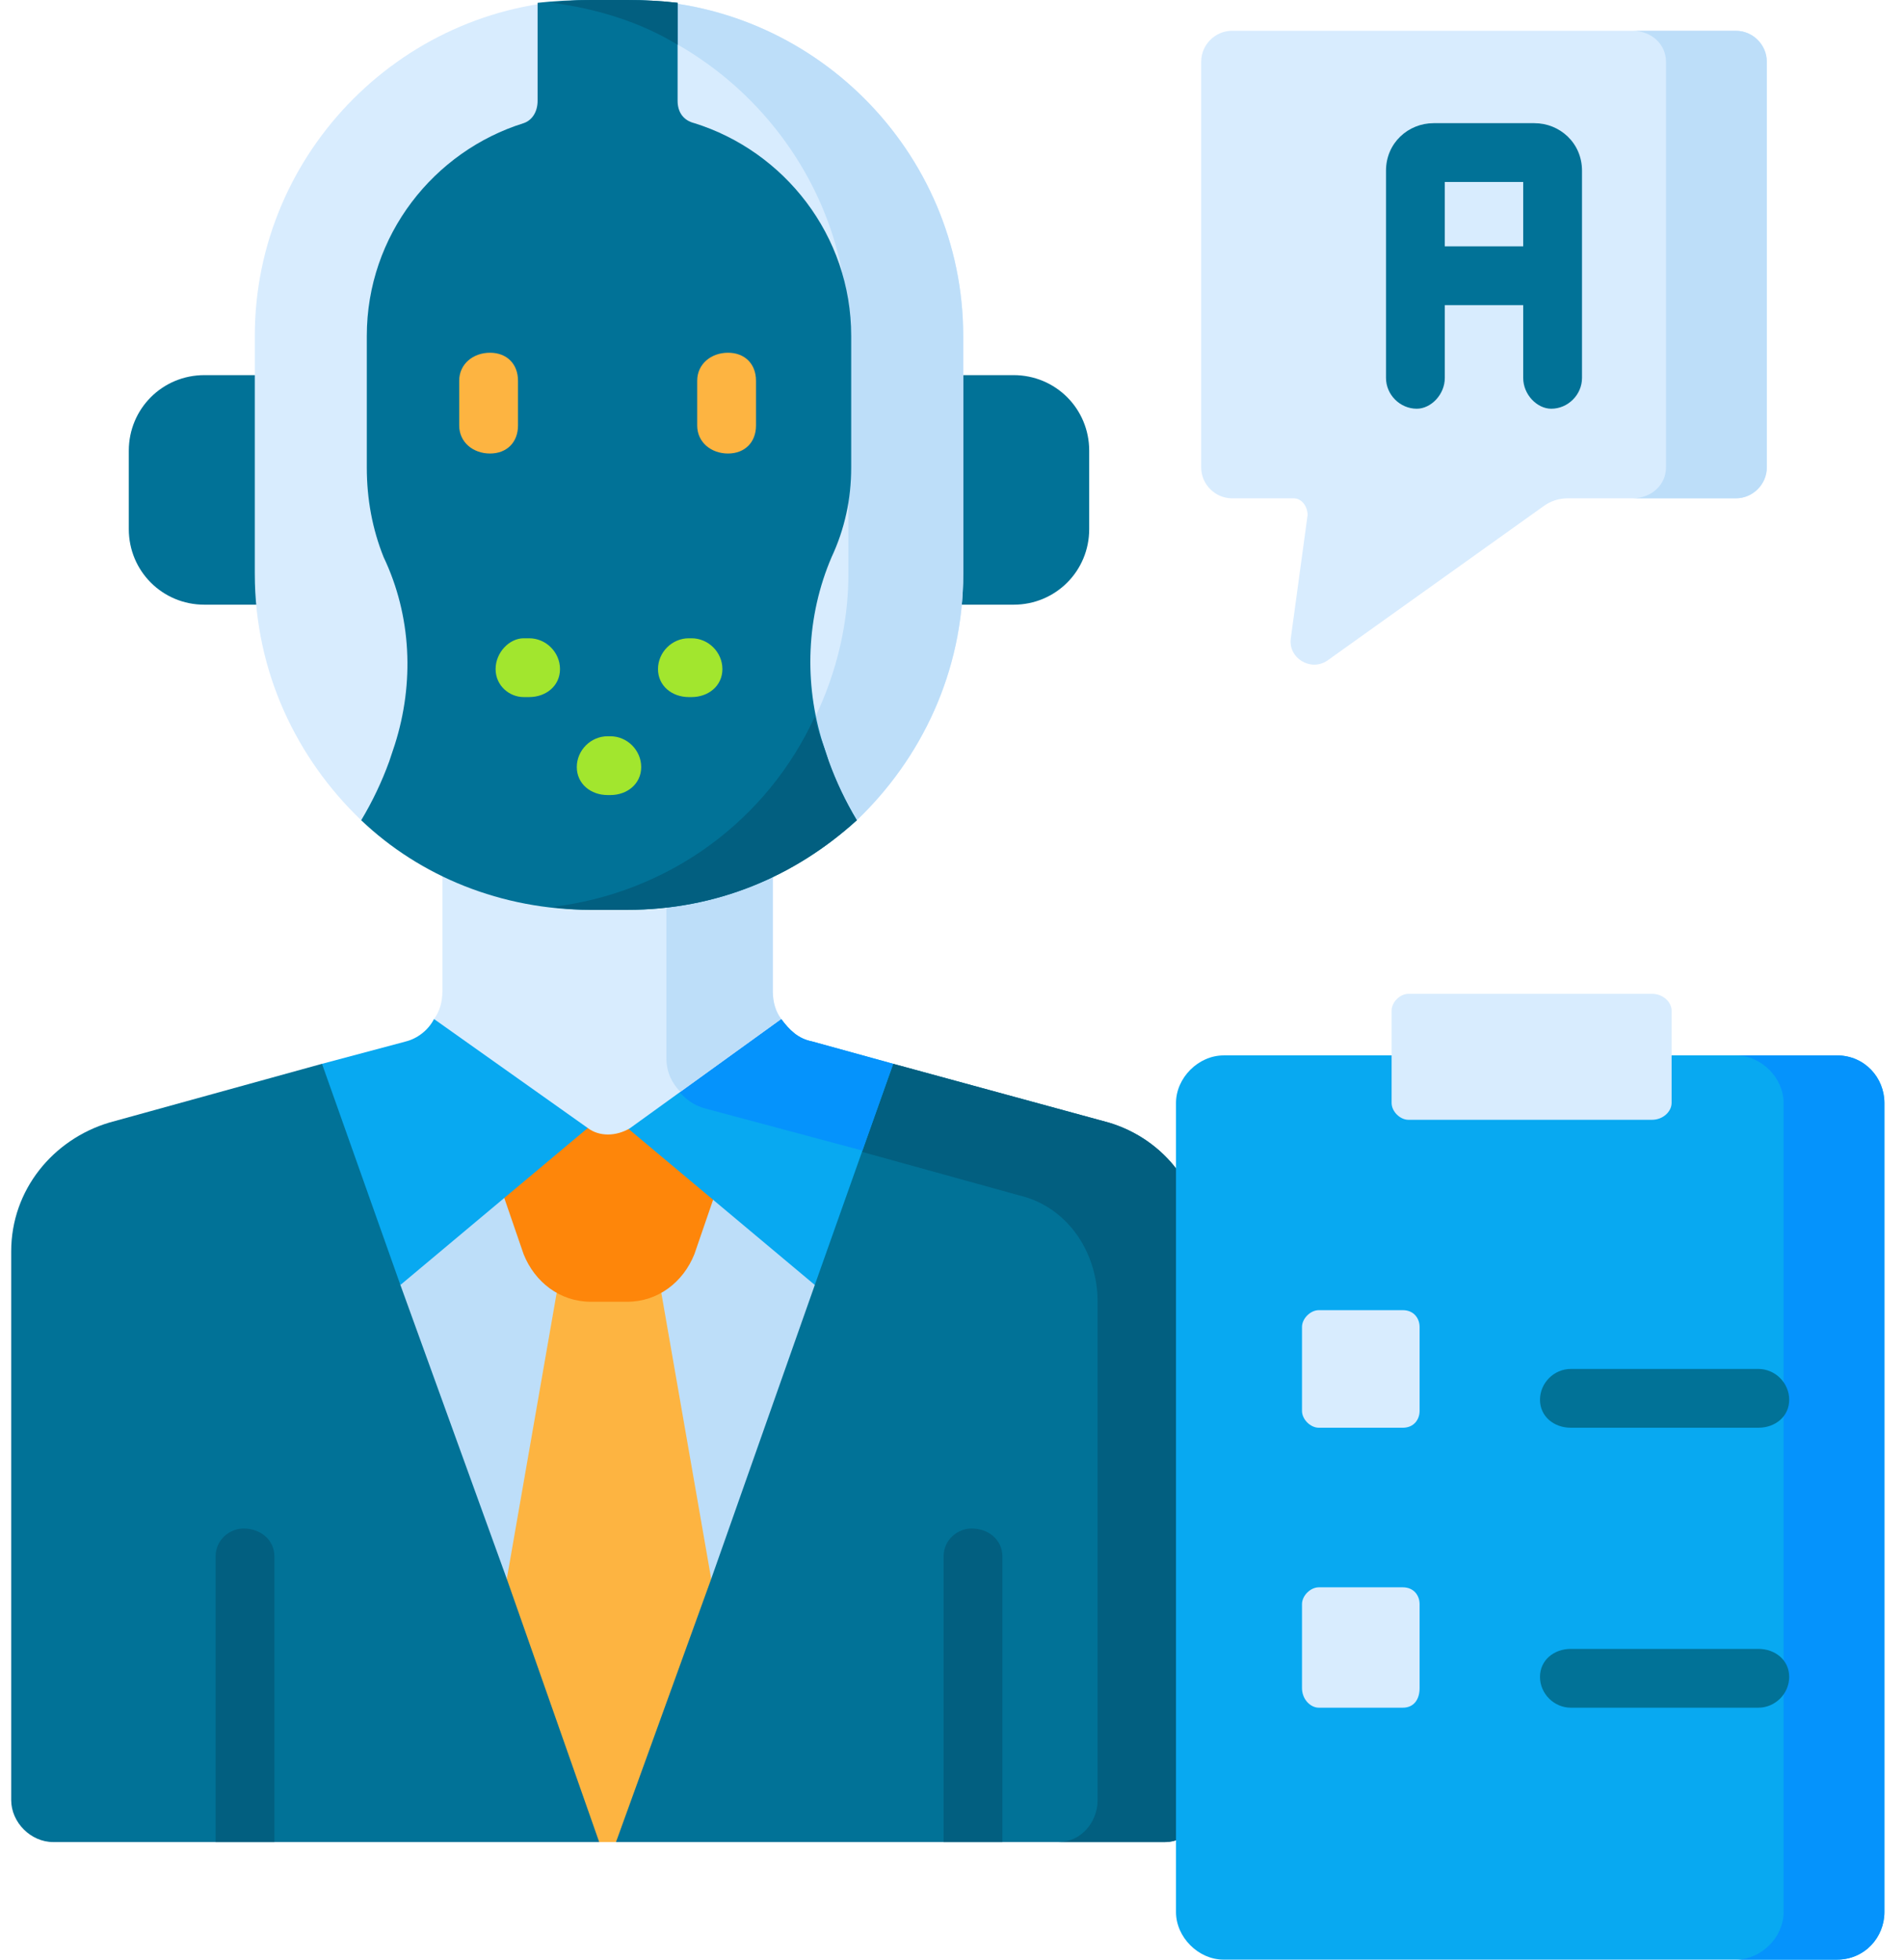
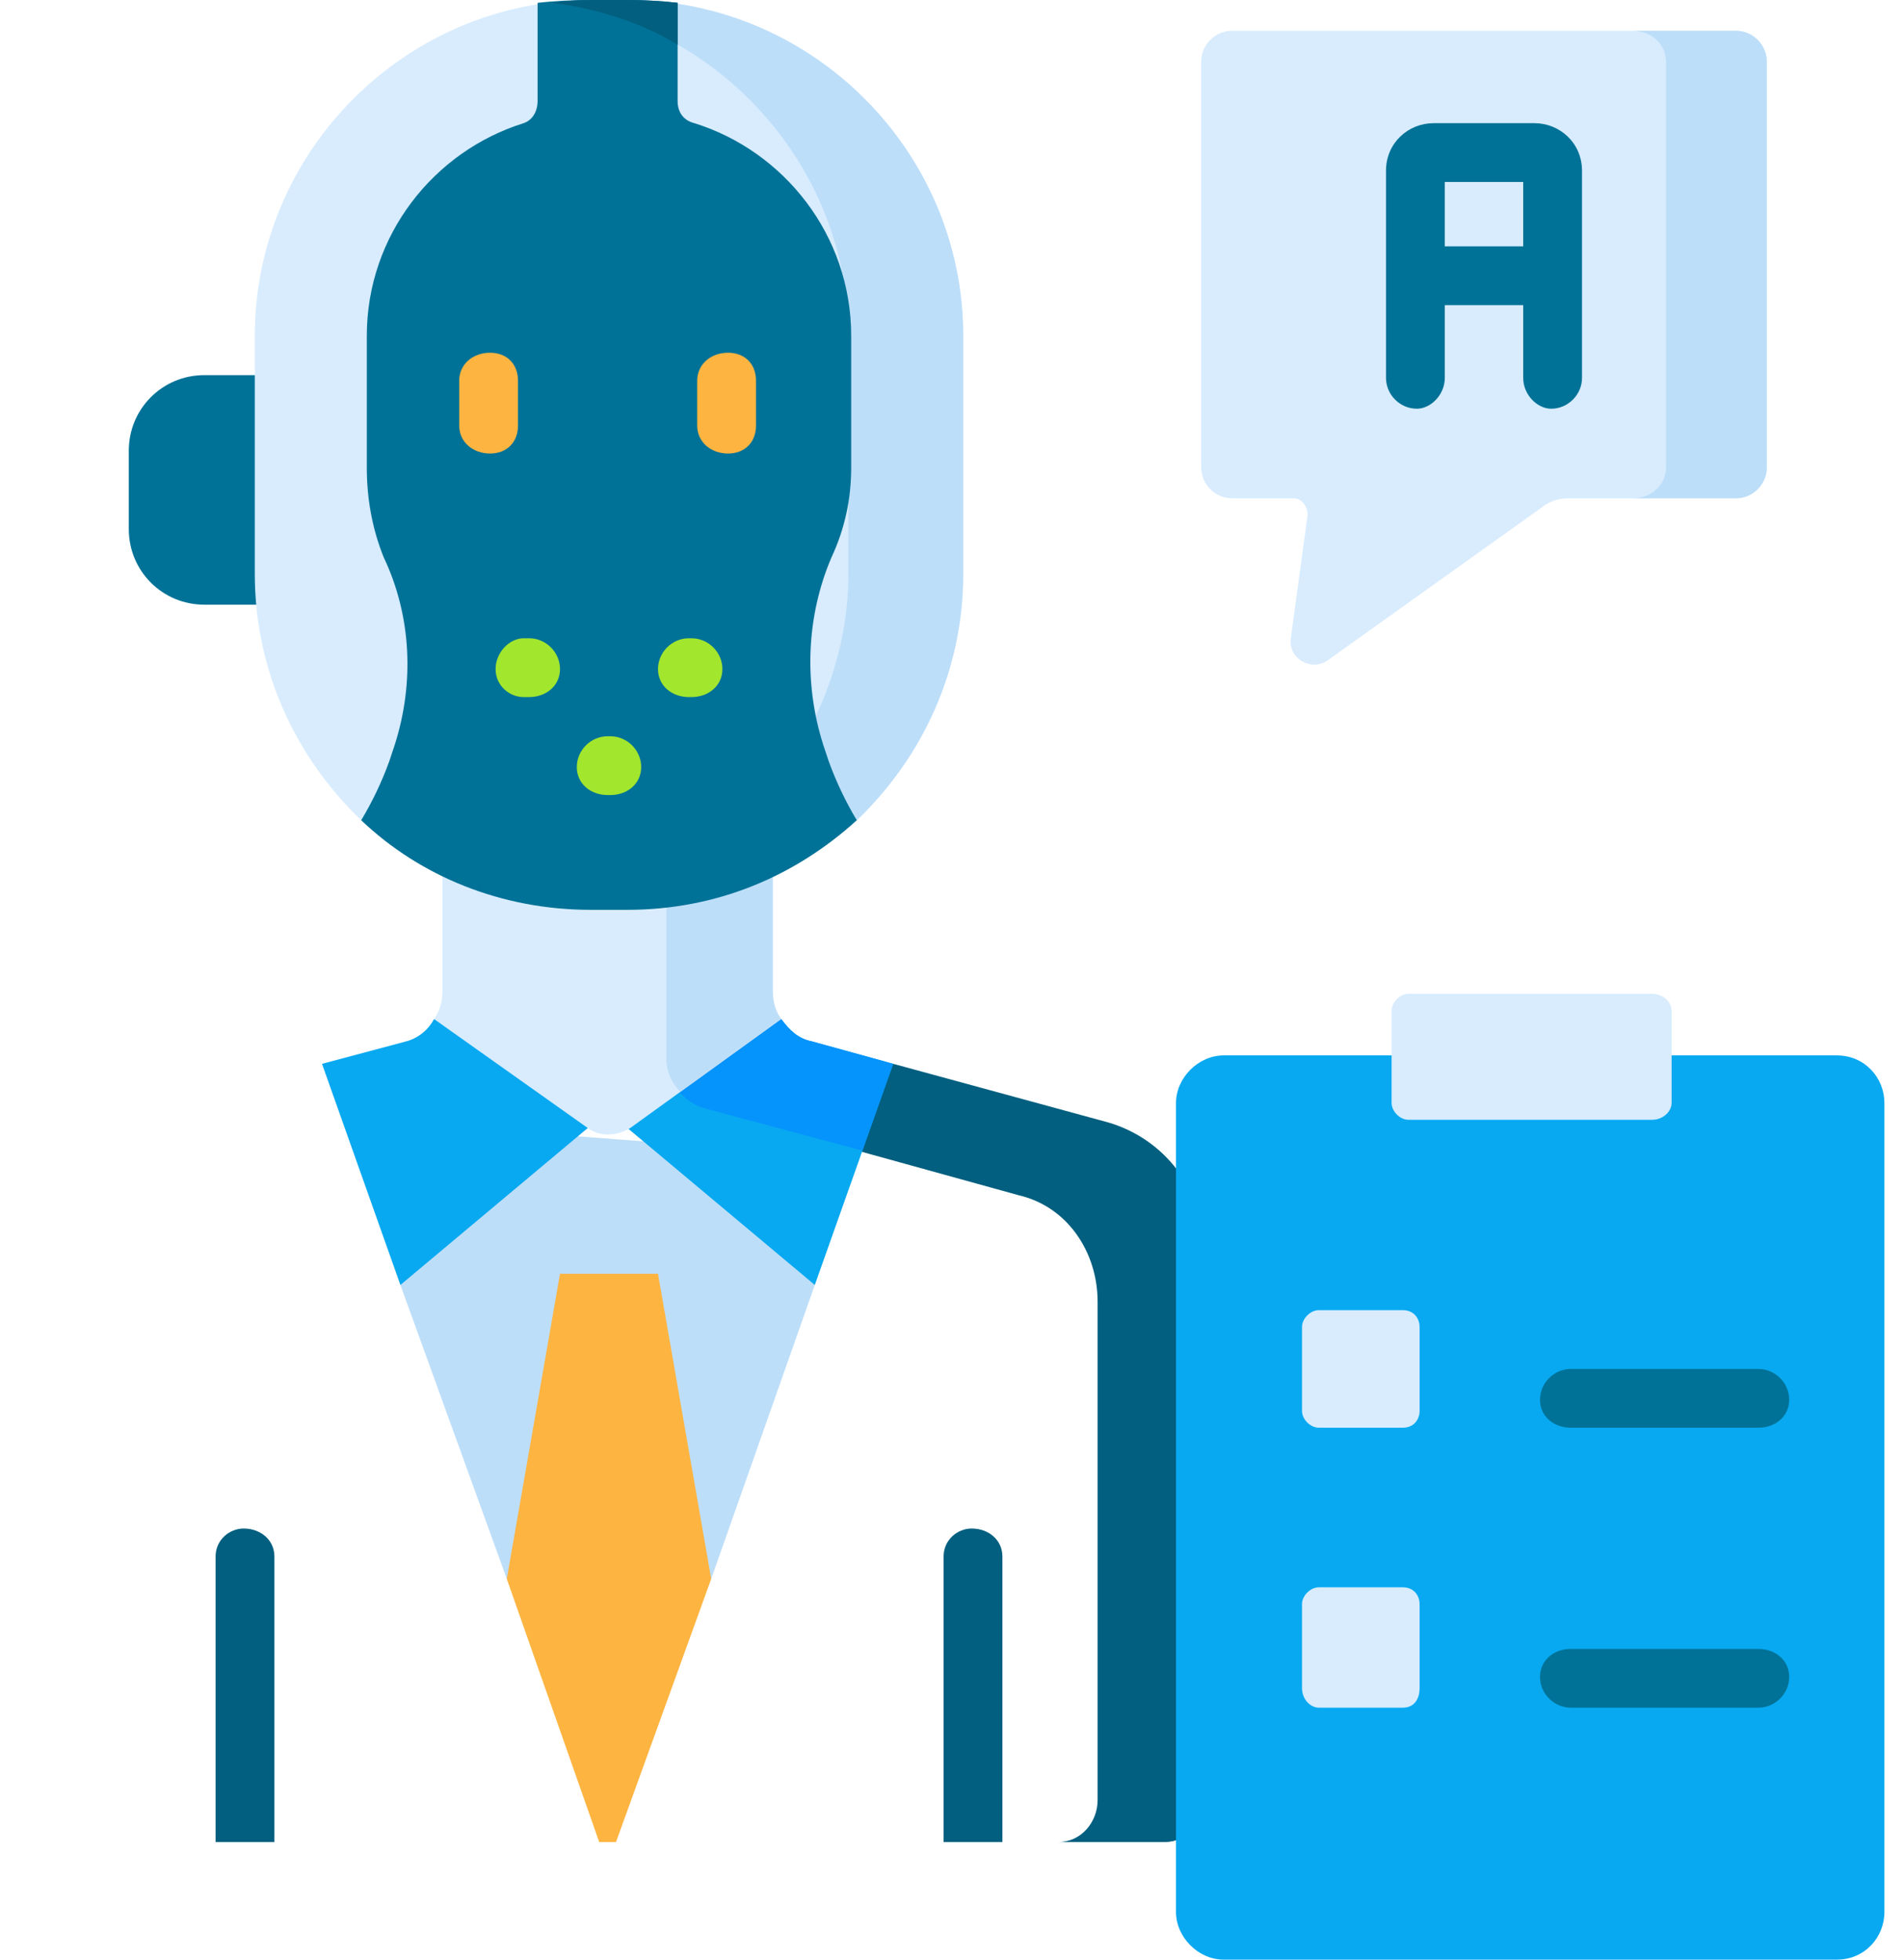
<svg xmlns="http://www.w3.org/2000/svg" version="1.2" viewBox="0 0 68 70" width="68" height="70">
  <style>.a{fill:#d8ecfe}.b{fill:#bddef9}.c{fill:#017297}.d{fill:#025f80}.e{fill:#fdb441}.f{fill:#fe860a}.g{fill:#08a9f1}.h{fill:#0593fc}.i{fill:#a2e62e}</style>
  <path class="a" d="m62 1.1h-18c-0.6 0-1.1 0.5-1.1 1.1v14.5c0 0.6 0.5 1.1 1.1 1.1h2.2c0.3 0 0.5 0.3 0.5 0.6l-0.6 4.4c-0.1 0.7 0.7 1.2 1.3 0.8l7.7-5.5q0.4-0.3 0.9-0.3h6c0.6 0 1.1-0.5 1.1-1.1v-14.5c0-0.6-0.5-1.1-1.1-1.1z" />
  <path class="b" d="m62 1.1h-3.7c0.7 0 1.2 0.5 1.2 1.1v14.5c0 0.6-0.5 1.1-1.2 1.1h3.7c0.6 0 1.1-0.5 1.1-1.1v-14.5c0-0.6-0.5-1.1-1.1-1.1z" />
-   <path class="c" d="m39.6 40.1l-7.7-2.1h-20.4l-7.6 2.1c-2 0.6-3.5 2.4-3.5 4.6v19.6c0 0.8 0.7 1.5 1.5 1.5h19.5l0.3-1.4 0.3 1.4h19.6c0.8 0 1.4-0.7 1.4-1.5v-19.6c0-2.2-1.4-4-3.4-4.6z" />
  <path class="d" d="m39.6 40.1l-7.7-2.1-6.7 1.6 11.2 3.1c1.7 0.4 2.8 2 2.8 3.8v17.8c0 0.8-0.6 1.5-1.4 1.5h3.8c0.8 0 1.4-0.7 1.4-1.5v-19.6c0-2.2-1.4-4-3.4-4.6z" />
  <path class="b" d="m14.1 40.1l0.2 5.8 3.8 10.5h7.3l3.7-10.5-0.4-4.7z" />
  <path class="e" d="m23.5 45.5h-3.5l-1.9 10.9 3.3 9.4h0.6l3.4-9.4z" />
-   <path class="f" d="m16.5 38.4l2.2 6.4c0.4 1 1.3 1.7 2.4 1.7h1.3c1.1 0 2-0.7 2.4-1.7l2.2-6.4z" />
  <path class="g" d="m29 37.2c-0.5-0.1-0.8-0.4-1.1-0.8h-12.4c-0.2 0.4-0.6 0.7-1 0.8l-3 0.8 2.8 7.9 7.4-6.2 7.4 6.2 2.8-7.9z" />
  <path class="h" d="m29 37.2c-0.5-0.1-0.8-0.4-1.1-0.8l-4.1 1.4c0 0.8 0.6 1.6 1.4 1.8l5.6 1.5 1.1-3.1z" />
  <path class="a" d="m15.8 27.8v7.6q0 0.6-0.3 1l5.5 3.9c0.4 0.3 1 0.3 1.5 0l5.4-3.9q-0.3-0.4-0.3-1v-7.6z" />
  <path class="b" d="m27.6 35.4v-7.6h-3.8v10c0 0.5 0.2 0.9 0.5 1.2l3.6-2.6q-0.3-0.4-0.3-1z" />
-   <path class="c" d="m36.2 13.4h-3v8.2h3c1.5 0 2.7-1.2 2.7-2.7v-2.8c0-1.5-1.2-2.7-2.7-2.7z" />
  <path class="c" d="m7.3 13.4h3v8.2h-3c-1.5 0-2.7-1.2-2.7-2.7v-2.8c0-1.5 1.2-2.7 2.7-2.7z" />
  <path class="a" d="m22.4 0h-1.3c-6.6 0-12 5.4-12 12v8.5c0 3.5 1.5 6.6 3.8 8.8h17.7c2.3-2.2 3.8-5.3 3.8-8.8v-8.5c0-6.6-5.4-12-12-12z" />
  <path class="b" d="m22.4 0h-1.3q-0.7 0-1.4 0.1c5.9 0.7 10.6 5.8 10.6 11.9v8.5c0 3-1.2 5.8-3 7.9l3.3 0.9c2.3-2.2 3.8-5.3 3.8-8.8v-8.5c0-6.6-5.4-12-12-12z" />
  <path class="c" d="m13.9 27.2q-0.4 1.1-1 2.1c2.1 2 5 3.2 8.2 3.2h1.3c3.2 0 6-1.2 8.2-3.2q-0.6-1-1-2.1l-0.2-0.6c-0.7-2.2-0.6-4.6 0.3-6.7q0.7-1.5 0.7-3.2v-4.7c0-3.6-2.4-6.6-5.6-7.6-0.4-0.1-0.6-0.4-0.6-0.8v-3.5q-0.9-0.1-1.8-0.1h-1.3q-1 0-1.9 0.1v3.5c0 0.4-0.2 0.7-0.5 0.8-3.2 1-5.6 4-5.6 7.6v4.7q0 1.7 0.6 3.2c1 2.1 1.1 4.5 0.4 6.7z" />
  <path class="d" d="m24.2 0.1q-0.9-0.1-1.8-0.1h-1.3q-0.7 0-1.4 0.1 0 0 0 0c1.6 0.2 3.2 0.7 4.5 1.5z" />
-   <path class="d" d="m22.4 32.5c3.2 0 6-1.2 8.2-3.2q-0.6-1-1-2.1l-0.2-0.6q-0.2-0.5-0.3-1c-1.7 3.7-5.2 6.3-9.4 6.8q0.7 0.1 1.4 0.1z" />
  <path class="i" d="m21.8 28.4h-0.1c-0.6 0-1.1-0.4-1.1-1 0-0.6 0.5-1.1 1.1-1.1h0.1c0.6 0 1.1 0.5 1.1 1.1 0 0.6-0.5 1-1.1 1z" />
  <path class="i" d="m24.7 24.9h-0.1c-0.6 0-1.1-0.4-1.1-1 0-0.6 0.5-1.1 1.1-1.1h0.1c0.6 0 1.1 0.5 1.1 1.1 0 0.6-0.5 1-1.1 1z" />
  <path class="i" d="m18.9 24.9h-0.2c-0.5 0-1-0.4-1-1 0-0.6 0.5-1.1 1-1.1h0.2c0.6 0 1.1 0.5 1.1 1.1 0 0.6-0.5 1-1.1 1z" />
  <path class="e" d="m17.5 16.2c-0.6 0-1.1-0.4-1.1-1v-1.6c0-0.6 0.5-1 1.1-1 0.6 0 1 0.4 1 1v1.6c0 0.6-0.4 1-1 1z" />
  <path class="e" d="m26 16.2c-0.6 0-1.1-0.4-1.1-1v-1.6c0-0.6 0.5-1 1.1-1 0.6 0 1 0.4 1 1v1.6c0 0.6-0.4 1-1 1z" />
  <path class="d" d="m9.8 65.8v-10.2c0-0.6-0.5-1-1.1-1-0.5 0-1 0.4-1 1v10.2z" />
  <path class="d" d="m35.8 65.8v-10.2c0-0.6-0.5-1-1.1-1-0.5 0-1 0.4-1 1v10.2z" />
  <path class="g" d="m42 39.4v28.9c0 0.9 0.8 1.7 1.7 1.7h21.9c1 0 1.7-0.8 1.7-1.7v-28.9c0-0.9-0.7-1.7-1.7-1.7h-21.9c-0.9 0-1.7 0.8-1.7 1.7z" />
-   <path class="h" d="m65.6 37.7h-3.6c0.9 0 1.7 0.8 1.7 1.7v28.9c0 0.9-0.8 1.7-1.7 1.7h3.6c1 0 1.7-0.8 1.7-1.7v-28.9c0-0.9-0.7-1.7-1.7-1.7z" />
  <path class="a" d="m46.5 47.4v3c0 0.3 0.3 0.6 0.6 0.6h3c0.4 0 0.6-0.3 0.6-0.6v-3c0-0.3-0.2-0.6-0.6-0.6h-3c-0.3 0-0.6 0.3-0.6 0.6z" />
  <path class="a" d="m46.5 57.3v3c0 0.4 0.3 0.7 0.6 0.7h3c0.4 0 0.6-0.3 0.6-0.7v-3c0-0.3-0.2-0.6-0.6-0.6h-3c-0.3 0-0.6 0.3-0.6 0.6z" />
  <path class="c" d="m62.8 51h-6.7c-0.6 0-1.1-0.4-1.1-1 0-0.6 0.5-1.1 1.1-1.1h6.7c0.6 0 1.1 0.5 1.1 1.1 0 0.6-0.5 1-1.1 1z" />
  <path class="c" d="m62.8 61h-6.7c-0.6 0-1.1-0.5-1.1-1.1 0-0.6 0.5-1 1.1-1h6.7c0.6 0 1.1 0.4 1.1 1 0 0.6-0.5 1.1-1.1 1.1z" />
  <path class="a" d="m49.7 36.1v3.3c0 0.3 0.3 0.6 0.6 0.6h8.7c0.4 0 0.7-0.3 0.7-0.6v-3.3c0-0.3-0.3-0.6-0.7-0.6h-8.7c-0.3 0-0.6 0.3-0.6 0.6z" />
  <path class="c" d="m54.8 4.4h-3.6c-0.9 0-1.7 0.7-1.7 1.7v7.4c0 0.6 0.5 1.1 1.1 1.1 0.5 0 1-0.5 1-1.1v-2.6h2.8v2.6c0 0.6 0.5 1.1 1 1.1 0.6 0 1.1-0.5 1.1-1.1v-7.4c0-1-0.8-1.7-1.7-1.7zm-3.2 4.4v-2.3h2.8v2.3z" />
</svg>